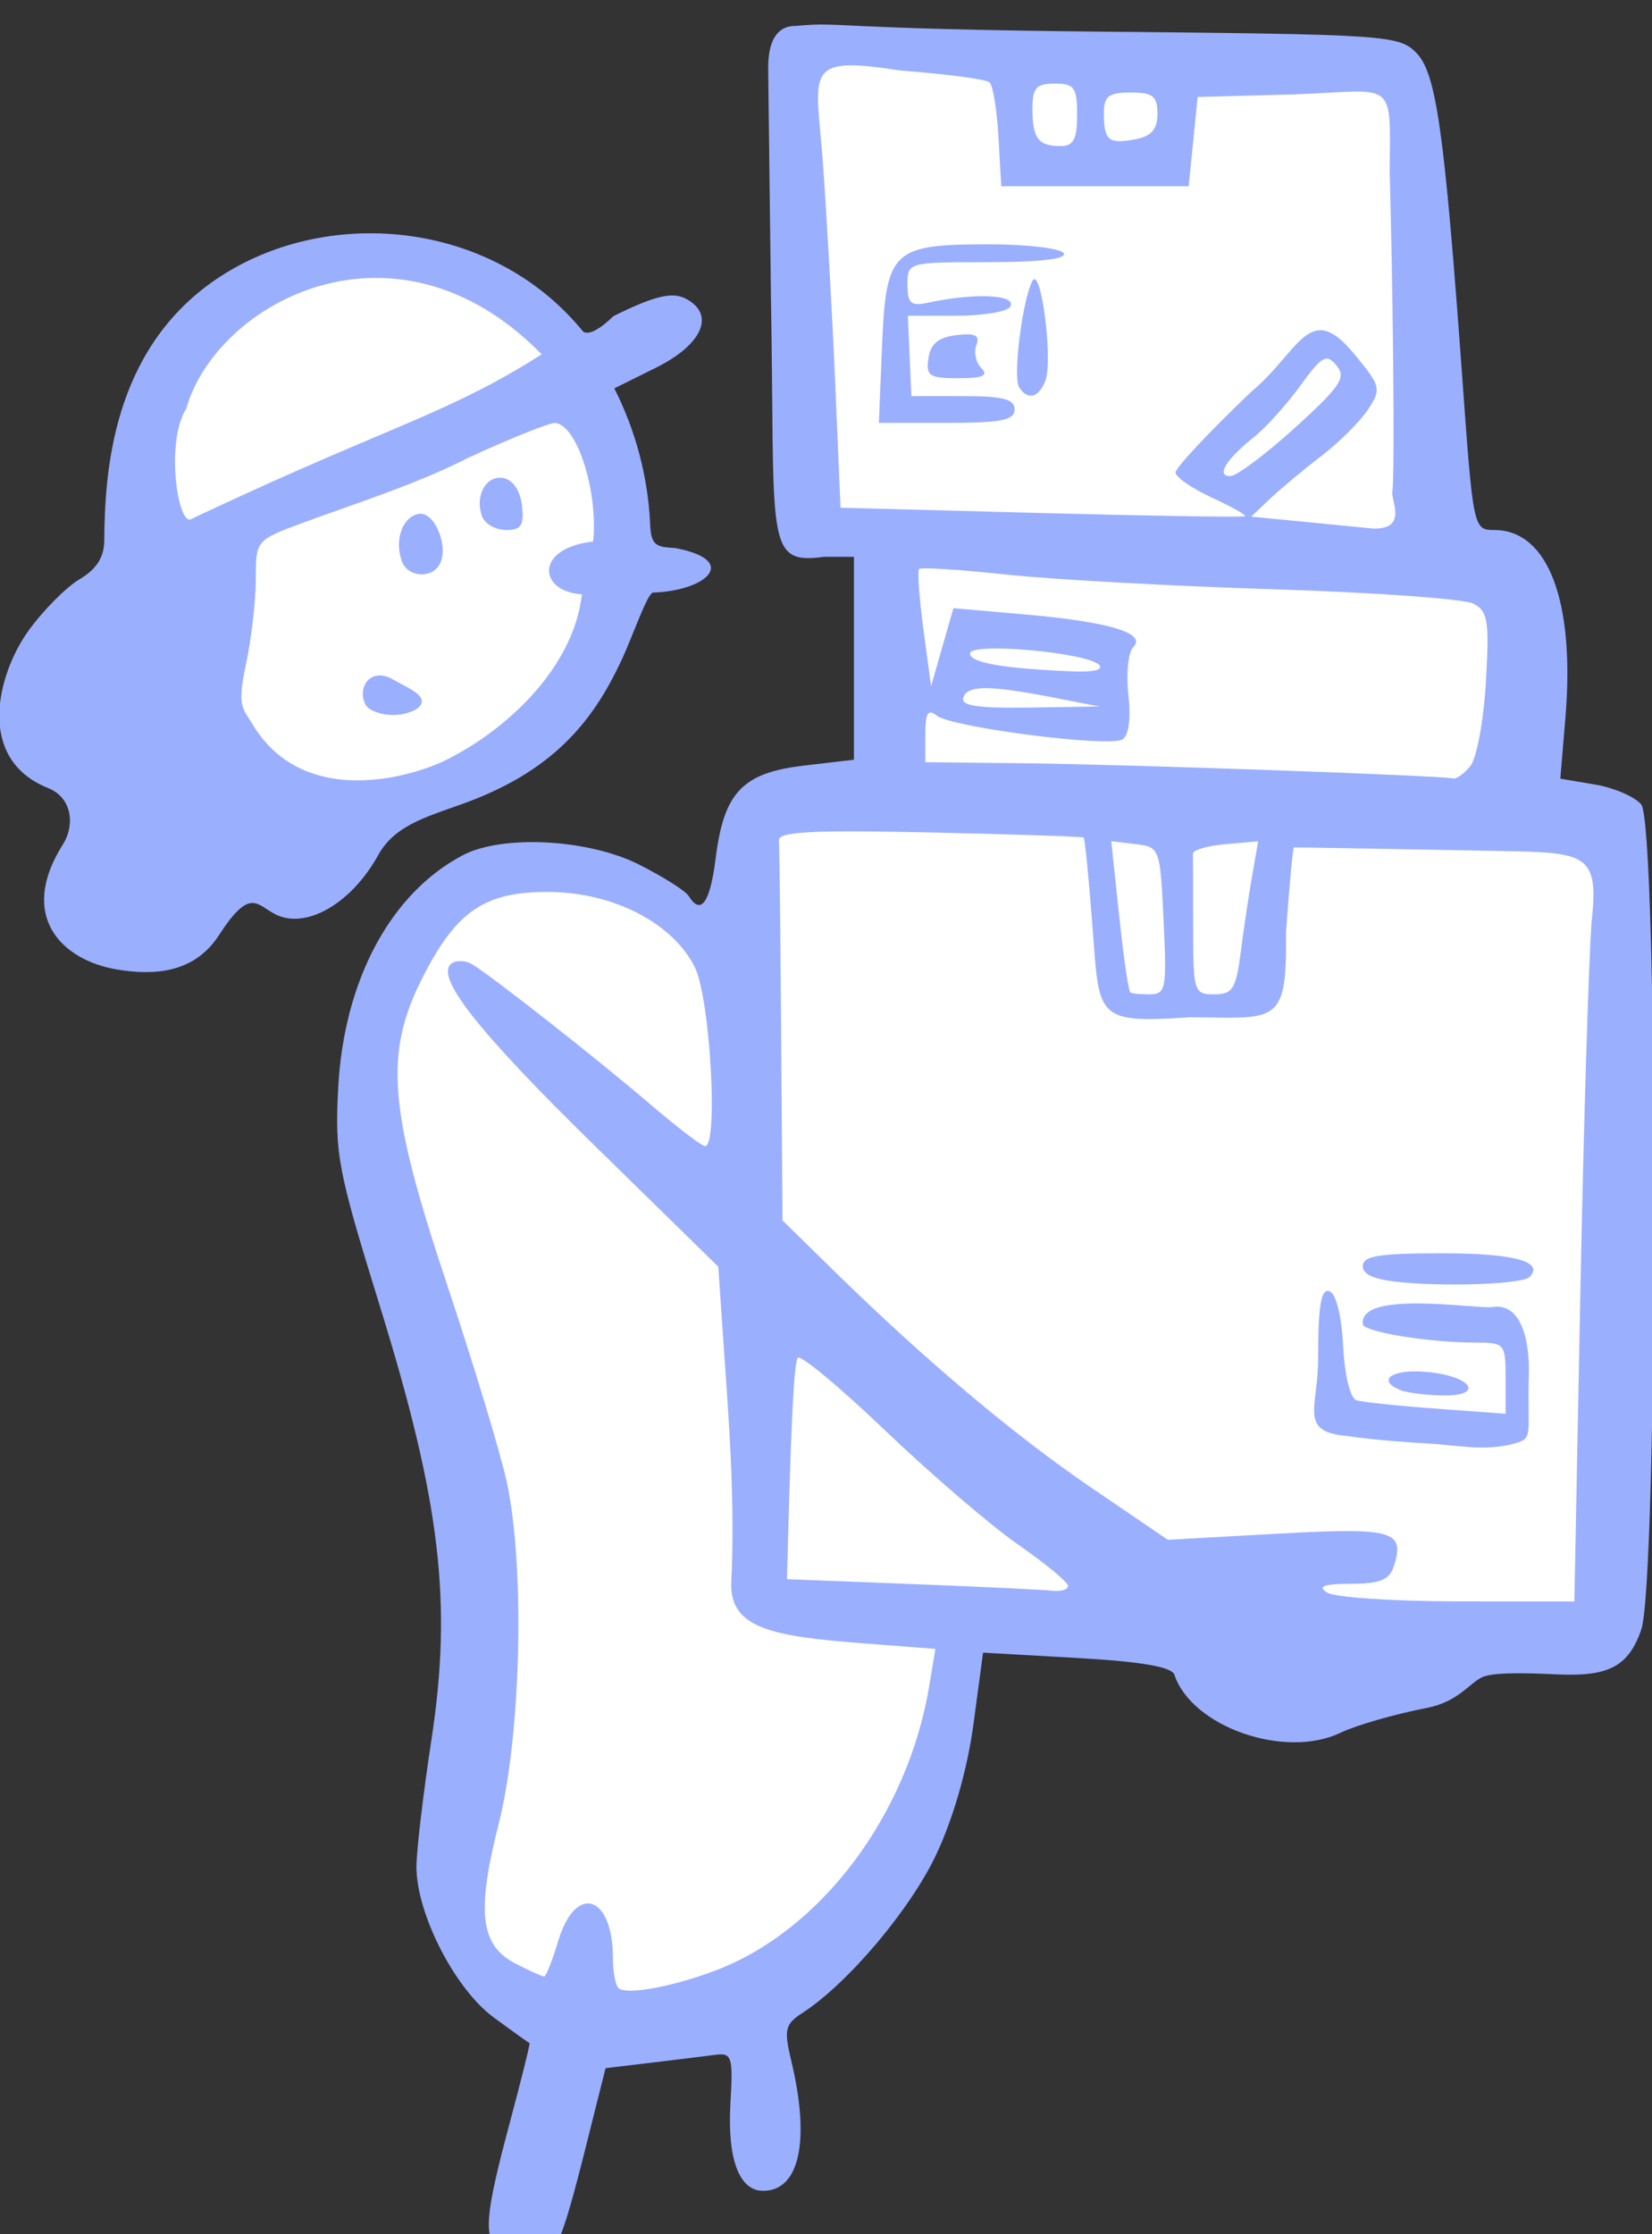
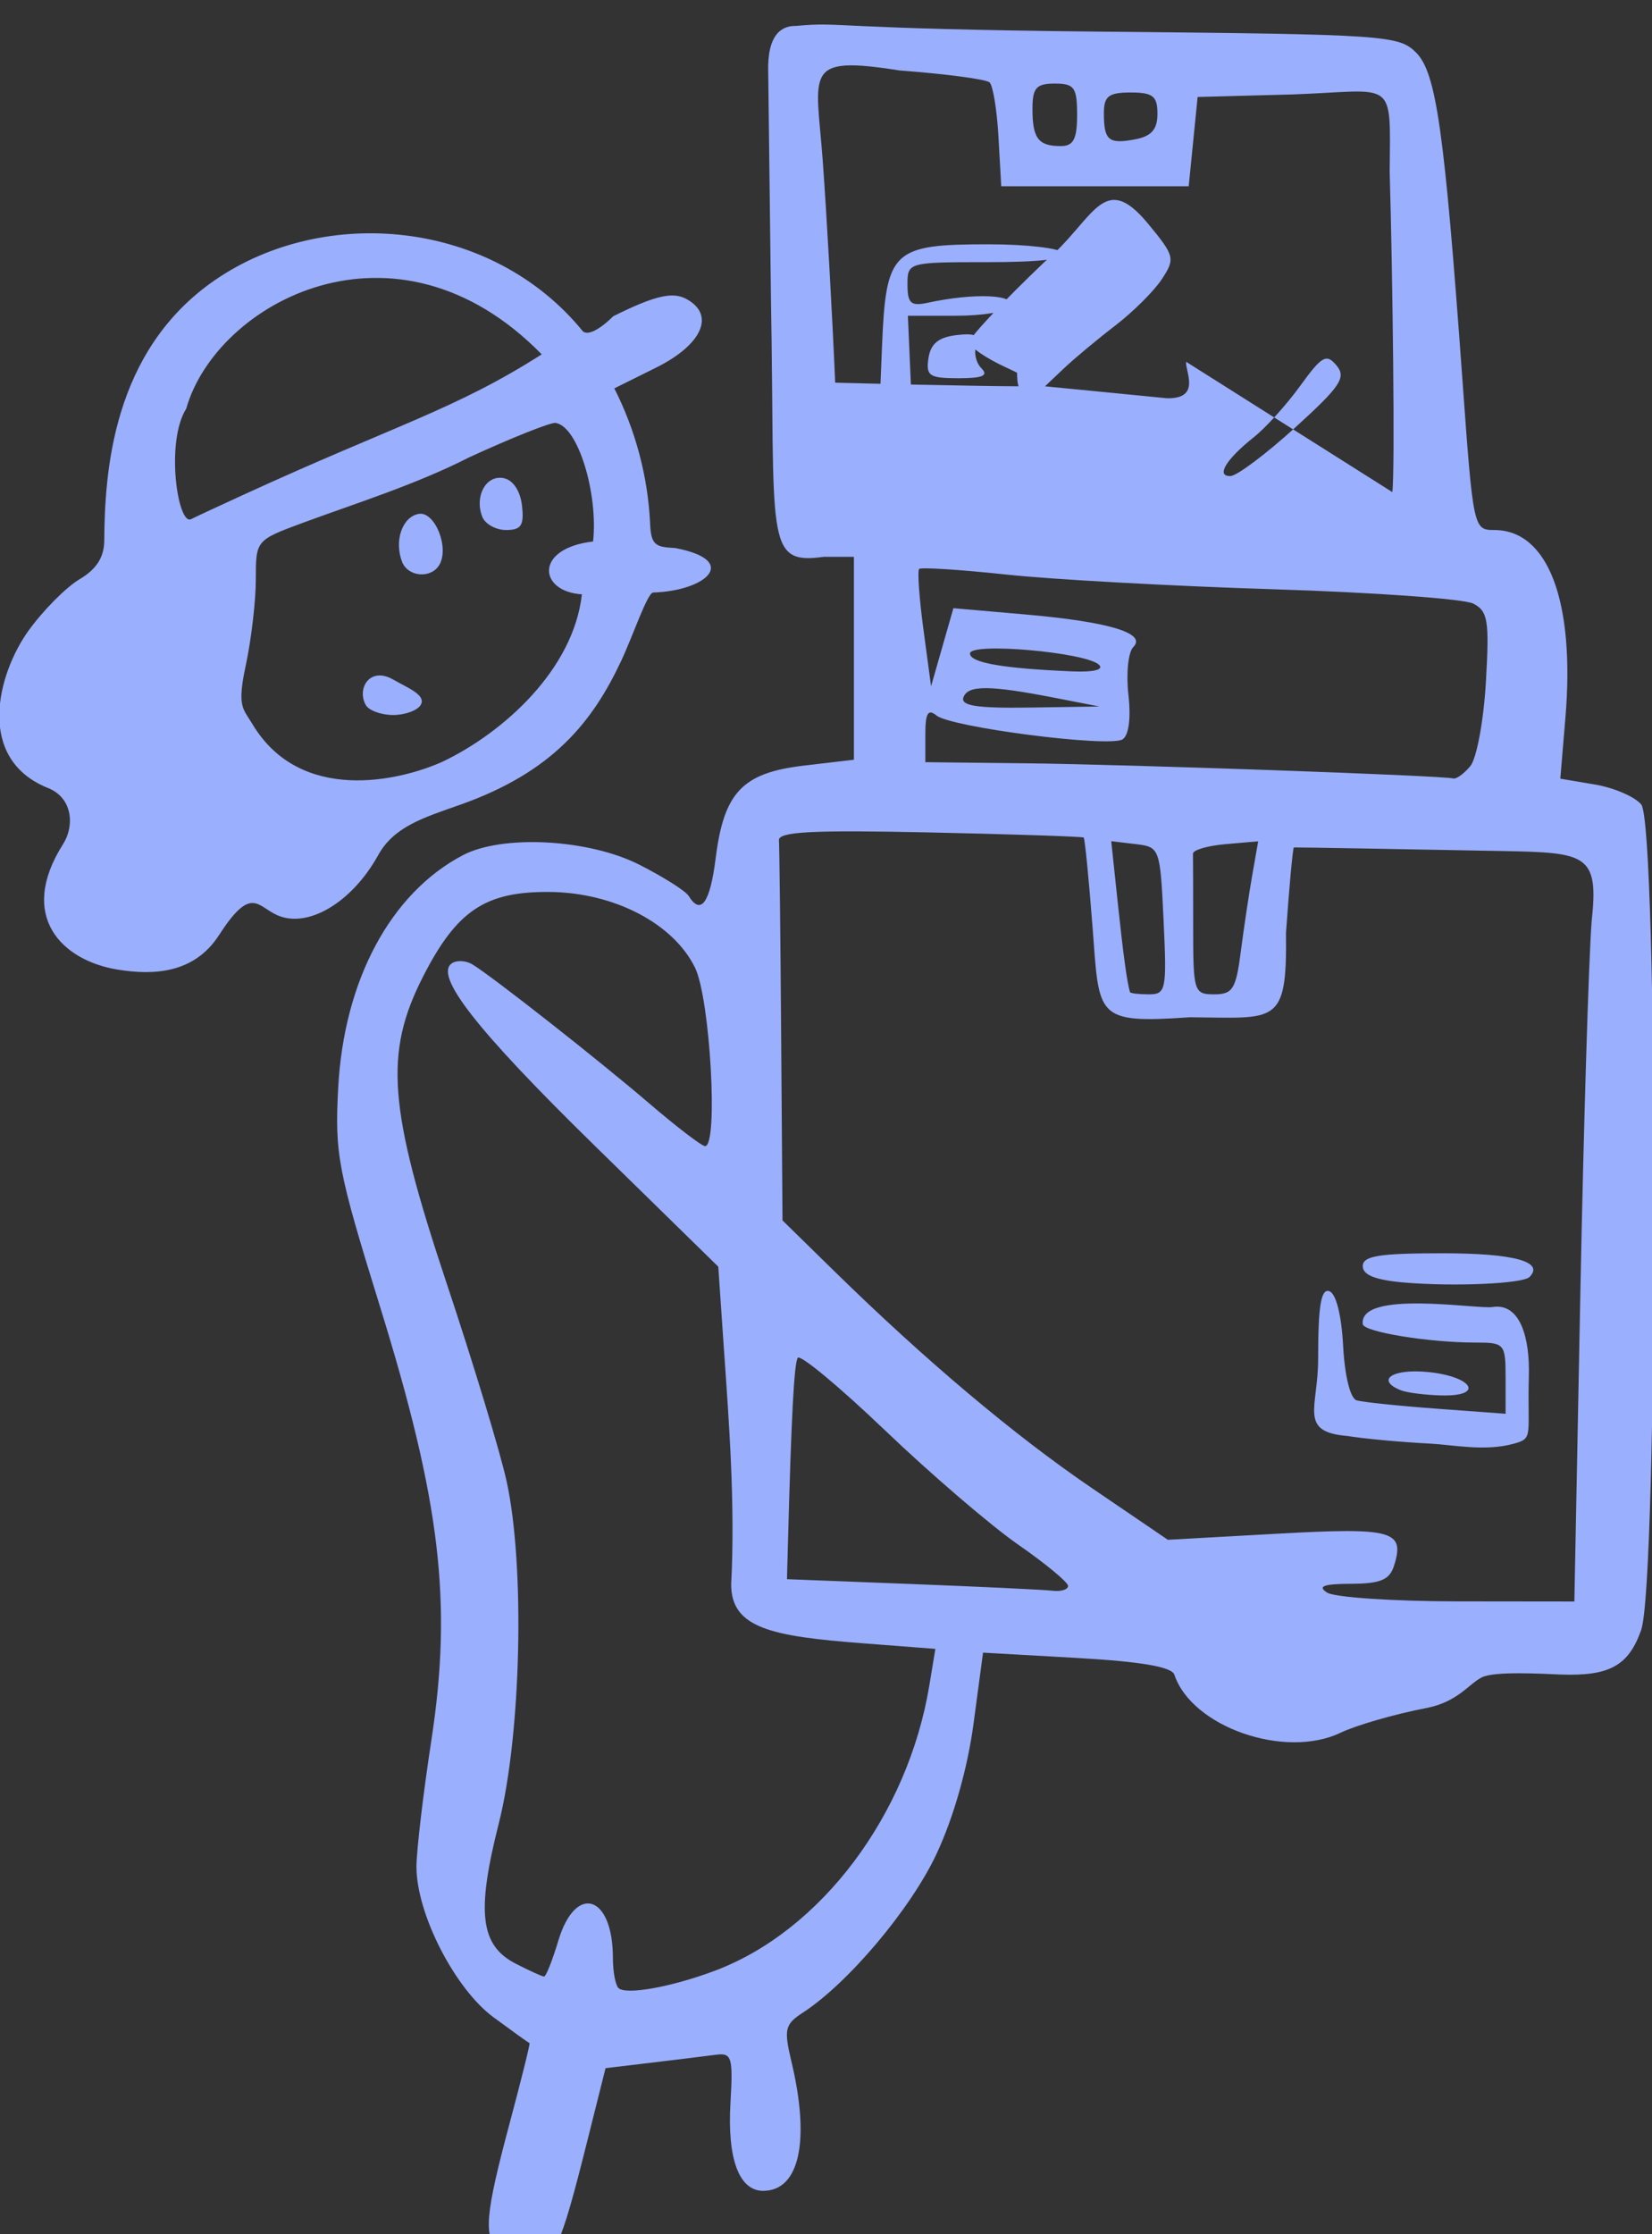
<svg xmlns="http://www.w3.org/2000/svg" width="160.791mm" height="217.409mm" viewBox="0 0 160.791 217.409">
  <rect x="0" y="0" width="160.791" height="217.409" fill="#333333" stroke="none" />
-   <path d="m 3444.721,8179.922 9.369,175.621 28.203,6.141 -4.367,89.652 -47.853,6.877 -9.096,59.605 c 0,0 -35.664,-46.504 -69.598,-41.592 -33.934,4.912 -63.317,49.778 -62.135,76.551 1.183,26.773 25.113,93.491 31.391,140.897 6.277,47.405 3.458,122.894 1.184,142.789 -2.274,19.895 -3.913,61.978 50.853,67.955 54.767,5.977 92.703,-33.486 102.893,-49.615 10.189,-16.129 33.025,-101.934 33.025,-101.934 l 232.713,8.924 5.186,-297.529 -40.119,-2.211 c 0,0 9.421,-94.766 6.51,-93.701 -2.911,1.064 -34.115,-5.322 -34.115,-5.322 l -7.916,-177.666 z m -139.995,74.872 c -14.322,0.089 -43.295,1.027 -66.099,11.87 -40.575,42.902 -36.481,99.313 -16.467,147.373 20.015,48.06 72.963,44.622 102.984,30.621 30.022,-14.001 61.497,-61.242 56.221,-95.875 -9.11,-57.297 -36.017,-93.639 -76.639,-93.989 z" transform="translate(-225.009,-201.992) matrix(0.265,0,0,0.265,267.607,-1314.233) translate(-3313.529,-2437.82)" fill="#FFFFFF" />
-   <path d="m 22.391,6548.384 c -5.615,-5.615 -4.942,-13.532 3.986,-46.887 4.345,-16.23 7.66,-29.569 7.367,-29.642 -0.292,-0.073 -6.238,-4.337 -13.212,-9.476 -14.193,-10.459 -28.294,-37.96 -28.325,-55.241 0,-5.809 2.46,-26.768 5.491,-46.574 7.734,-50.557 3.35,-87.492 -18.912,-159.299 -15.469,-49.9 -16.6,-55.814 -15.324,-80.108 2.077,-39.551 19.251,-71.612 45.815,-85.528 14.579,-7.638 46.19,-5.932 64.796,3.496 8.829,4.474 16.983,9.638 18.118,11.476 4.491,7.267 7.862,2.553 9.919,-13.873 3.031,-24.183 9.85,-31.34 32.393,-33.989 l 18.384,-2.16 v -37.255 -37.255 h -11.075 c -21.967,3.079 -17.816,-6.386 -19.399,-95.06 l -0.997,-82.568 c -0.5,-14.26 4.988,-17.444 10.169,-17.311 17.536,-1.661 10.66,1.135 113.632,2.111 102.74,0.974 107.797,1.312 114.118,7.637 7.455,7.461 10.41,28.31 17.067,120.435 3.928,54.374 4.044,54.92 11.691,54.92 19.793,0 29.701,26.198 26.109,69.044 l -1.867,22.258 12.715,2.148 c 6.994,1.181 14.644,4.473 17.002,7.314 6.235,7.511 6.211,285.542 -0.03,303.191 -4.632,13.108 -11.649,16.97 -29.627,16.309 -6.044,-0.221 -24.109,-1.354 -28.886,1.042 -4.777,2.395 -8.873,9.063 -20.364,11.262 -11.49,2.199 -25.707,6.295 -31.594,9.102 -20.458,9.756 -54.579,-2.187 -60.963,-21.336 -0.964,-2.892 -12.163,-4.816 -35.838,-6.157 l -34.436,-1.95 -3.508,26.198 c -2.179,16.272 -7.314,34.332 -13.554,47.667 -9.456,20.206 -32.45,47.508 -49.154,58.358 -6.566,4.265 -6.99,6.082 -4.177,17.863 6.976,29.209 2.978,47.543 -10.367,47.543 -8.842,0 -13.204,-11.703 -12.013,-32.235 0.985,-16.989 0.515,-18.511 -5.48,-17.717 -3.607,0.478 -14.171,1.777 -23.476,2.887 l -16.918,2.018 -6.784,27.044 c -9.932,39.63 -12.111,44.233 -20.932,44.233 -4.193,0 -9.394,-1.771 -11.557,-3.934 z m 79.412,-103.112 c 38.928,-14.615 70.905,-57.135 78.779,-104.754 l 2.221,-13.433 -26.908,-2.075 c -33.179,-2.558 -48.091,-5.529 -48.091,-21.601 1.505,-29.061 -0.731,-58.809 -2.719,-87.167 l -2.018,-29.509 -45.226,-44.264 c -43.767,-42.836 -59.449,-62.92 -52.488,-67.223 1.797,-1.11 5.112,-0.902 7.366,0.463 7.357,4.455 46.299,35.06 65.011,51.091 10.057,8.618 19.279,15.669 20.491,15.669 4.916,0 1.865,-54.154 -3.69,-65.513 -7.987,-16.33 -29.894,-27.682 -53.692,-27.823 -23.387,-0.138 -33.828,6.868 -46.154,30.974 -14.401,28.163 -12.853,48.401 8.625,112.771 9.703,29.08 19.598,61.725 21.987,72.545 6.829,30.913 5.417,93.175 -2.854,125.781 -8.257,32.553 -6.807,44.729 6.125,51.417 5.08,2.627 9.813,4.776 10.519,4.776 0.705,0 3.051,-5.902 5.212,-13.115 6.346,-21.177 20.061,-16.884 20.061,6.279 0,4.962 0.912,9.934 2.027,11.048 2.67,2.671 19.389,-0.32 35.416,-6.337 z m 317.875,-247.883 c 1.201,-61.764 3.077,-123.632 4.169,-137.483 2.716,-24.657 -2.031,-25.218 -32.482,-25.794 -30.428,-0.575 -76.496,-1.41 -76.885,-1.321 -0.389,0.089 -1.694,14.206 -2.9,31.372 0.411,34.271 -3.501,31.202 -35.36,30.987 -34.858,2.396 -33.159,-0.143 -35.664,-32.778 -1.375,-17.905 -2.85,-32.853 -3.279,-33.218 -0.429,-0.365 -25.863,-1.208 -56.52,-1.873 -43.171,-0.936 -55.666,-0.285 -55.412,2.89 0.179,2.254 0.55,34.581 0.82,71.838 l 0.492,67.74 18.853,18.466 c 33.65,32.96 66.25,60.417 94.757,79.812 l 27.923,18.997 40.239,-2.236 c 42.463,-2.359 46.923,-1.128 42.816,11.815 -1.63,5.135 -4.998,6.539 -15.786,6.578 -10.062,0.037 -12.404,0.896 -8.796,3.228 2.705,1.748 24.25,3.201 47.877,3.229 l 42.957,0.048 2.181,-112.299 z m -55.308,54.308 c -10.82,-0.556 -24.469,-1.819 -30.329,-2.807 -17.959,-1.479 -10.657,-10.355 -10.657,-28.151 0,-19.619 1.048,-26.009 4.099,-25.003 2.477,0.817 4.49,8.776 5.087,20.113 0.576,10.954 2.623,19.259 4.918,19.957 2.161,0.658 15.365,2.039 29.341,3.069 l 25.41,1.874 v -13.073 c 0,-12.652 -0.355,-13.073 -11.018,-13.073 -17.418,0 -41.12,-3.938 -41.443,-6.762 -1.454,-12.735 42.232,-5.413 47.612,-6.285 10.526,-1.707 13.741,12.069 13.389,25.041 -0.606,22.442 1.899,23.152 -5.655,25.174 -10.517,2.883 -21.983,0.384 -30.754,-0.073 z m -10.657,-19.593 c -9.219,-3.72 -3.186,-7.913 9.662,-6.716 16.731,1.559 21.363,9.007 5.366,8.628 -6.011,-0.143 -12.773,-1.003 -15.028,-1.912 z m 1.639,-39.519 c -10.798,-0.897 -15.574,-2.747 -15.574,-6.032 0,-3.779 5.938,-4.739 29.317,-4.739 26.212,0 37.538,3.093 31.916,8.715 -2.455,2.454 -27.361,3.575 -45.659,2.056 z m -123.813,111.364 c -0.03,-1.353 -8.273,-8.176 -18.337,-15.163 -10.062,-6.987 -32.055,-25.857 -48.87,-41.932 -16.815,-16.076 -31.256,-28.064 -32.092,-26.641 -1.332,2.267 -2.332,21.238 -3.592,68.162 l -0.351,13.115 45.903,1.781 c 25.246,0.98 48.484,2.086 51.641,2.459 3.156,0.373 5.719,-0.429 5.698,-1.781 z m 35.087,-244.27 c -1.261,-26.669 -1.404,-27.065 -10.253,-28.115 l -8.975,-1.065 2.367,22.377 c 2.024,19.141 3.446,29.543 4.514,33.034 0.137,0.451 3.26,0.82 6.937,0.82 6.294,0 6.612,-1.594 5.41,-27.05 z m 28.342,11.476 c 1.103,-8.566 2.993,-21.209 4.201,-28.095 l 2.195,-12.521 -12.01,1.045 c -6.605,0.575 -11.979,2.152 -11.941,3.505 0.04,1.352 0.07,13.525 0.07,27.05 0,23.657 0.294,24.591 7.74,24.591 6.766,0 7.992,-1.959 9.746,-15.574 z m 84.307,-68.217 c 2.329,-2.805 4.903,-16.673 5.722,-30.818 1.315,-22.699 0.768,-26.088 -4.652,-28.878 -3.376,-1.738 -36.386,-4.104 -73.355,-5.258 -36.968,-1.154 -81.096,-3.581 -98.062,-5.394 -16.968,-1.813 -31.406,-2.739 -32.087,-2.058 -0.681,0.681 0.03,10.653 1.571,22.159 l 2.809,20.92 4.102,-14.338 4.101,-14.338 26.487,2.311 c 30.687,2.677 44.646,6.894 39.581,11.96 -1.861,1.861 -2.669,9.729 -1.795,17.484 0.982,8.713 0.148,14.99 -2.181,16.43 -4.903,3.03 -62.958,-4.433 -68.3,-8.78 -3.116,-2.536 -4.099,-0.881 -4.099,6.903 v 10.238 l 36.887,0.409 c 37.811,0.42 153.287,4.512 156.981,5.563 1.131,0.322 3.962,-1.71 6.29,-4.515 z m -152.614,-25.097 c -24.053,-4.689 -31.98,-4.72 -33.561,-0.13 -1.059,3.07 5.028,4.002 24.27,3.713 l 25.684,-0.386 -16.393,-3.196 z m 16.229,-12.14 c -4.78,-4.592 -47.379,-8.319 -47.379,-4.145 0,3.403 11.932,5.496 37.542,6.586 7.884,0.335 11.734,-0.62 9.837,-2.441 z m 107.744,-63.403 c 1.035,-7.664 0.106,-80.957 -0.973,-117.533 0.282,-35.087 2.334,-29.806 -35.809,-28.479 l -34.728,0.925 -1.64,16.394 -1.638,16.394 h -34.428 -34.427 l -1.008,-18.033 c -0.554,-9.918 -2.03,-18.97 -3.279,-20.114 -1.249,-1.144 -16.129,-3.115 -33.066,-4.381 -35.783,-5.628 -30.603,0.336 -28.197,33.229 1.429,19.541 3.484,56.186 4.566,81.433 l 1.966,45.903 73.772,1.949 c 40.575,1.071 74.226,1.602 74.78,1.179 0.554,-0.423 -4.942,-3.513 -12.211,-6.867 -7.27,-3.353 -13.256,-7.485 -13.302,-9.182 -0.04,-1.696 12.398,-14.976 27.655,-29.509 18.108,-15.107 21.34,-34.176 37.999,-14 9.76,11.819 10.008,12.808 5.082,20.326 -2.848,4.346 -10.565,12.034 -17.148,17.085 -6.584,5.051 -15.083,12.134 -18.887,15.741 l -6.916,6.558 19.673,1.908 c 10.82,1.049 22.06,2.156 24.978,2.459 12.955,0.401 6.734,-10.162 7.186,-13.384 z m -187.427,-53.545 c 1.449,-35.268 3.731,-37.442 39.295,-37.442 13.976,0 26.323,1.475 27.437,3.279 1.294,2.094 -8.71,3.279 -27.676,3.279 -29.557,0 -29.703,0.039 -29.703,8.259 0,6.854 1.256,7.987 7.377,6.659 17.44,-3.783 33.108,-3.021 30.33,1.475 -1.115,1.804 -10.023,3.279 -19.796,3.279 h -17.768 l 0.641,14.754 0.642,14.755 h 18.96 c 14.667,0 18.959,1.114 18.959,4.918 0,3.941 -4.955,4.918 -24.927,4.918 h -24.928 z m 50.332,15.009 c -2.325,-3.762 1.24,-32.136 4.897,-38.971 3.142,-5.873 7.666,29.072 4.748,36.675 -2.402,6.256 -6.582,7.251 -9.645,2.296 z m -33.273,-10.646 c 0.792,-5.287 3.701,-7.683 10.266,-8.458 6.933,-0.818 8.714,0.081 7.326,3.699 -1.009,2.629 -0.179,6.435 1.844,8.458 2.719,2.719 0.518,3.678 -8.432,3.678 -10.702,0 -11.983,-0.858 -11.004,-7.377 z m 134.689,25.484 c 16.667,-15.139 18.835,-18.388 15.198,-22.772 -3.727,-4.49 -5.354,-3.581 -13.35,7.457 -5.009,6.914 -12.654,15.385 -16.991,18.824 -10.303,8.171 -14.1,14.493 -8.59,14.3 2.361,-0.083 13.041,-8.097 23.733,-17.809 z m -80.098,-114.831 c 0,-10.055 -1.015,-11.476 -8.196,-11.476 -6.816,0 -8.198,1.566 -8.198,9.29 0,10.848 2.139,13.662 10.383,13.662 4.684,0 6.011,-2.534 6.011,-11.476 z m 29.509,-0.382 c 0,-6.497 -1.659,-7.815 -9.836,-7.815 -8.119,0 -9.837,1.336 -9.837,7.65 0,9.959 1.754,11.405 11.553,9.531 5.936,-1.135 8.12,-3.655 8.12,-9.367 z m -381.98,314.246 c -20.349,-3.343 -36.832,-19.505 -19.967,-46.068 4.289,-6.755 3.551,-17.161 -5.779,-20.696 -26.318,-10.78 -18.367,-41.557 -7.041,-57.511 5.41,-7.532 13.894,-16.1 18.853,-19.039 6.236,-3.695 9.039,-8.066 9.089,-14.174 0.201,-24.66 2.711,-69.704 40.818,-95.797 40.168,-27.505 101.527,-22.209 135.002,18.948 3.281,2.525 11.108,-5.553 11.108,-5.553 15.746,-7.871 21.989,-8.972 26.825,-6.384 10.782,5.77 5.932,16.805 -11.1,25.257 l -15.314,7.6 c 7.766,15.285 12.308,32.275 13.139,49.414 0.273,8.39 2.209,8.835 9.228,9.215 23.93,4.551 11.407,15.728 -8.081,16.338 -2.117,0 -7.413,15.81 -11.705,24.972 -10.478,22.37 -25.063,40.934 -59.286,52.986 -13.537,4.767 -24.243,8.04 -30.023,18.477 -9.685,17.487 -25.97,27.109 -37.211,21.987 -7.308,-3.33 -9.436,-10.909 -21.284,7.425 -9.124,14.118 -24.108,14.765 -37.271,12.602 z M 1.738,6001.332 c 22.462,-10.701 48.146,-33.874 51.237,-61.49 -15.936,-0.98 -17.606,-16.888 4.112,-19.397 1.913,-17.381 -5.48,-42.512 -13.897,-43.557 -2.277,0 -16.518,5.701 -31.647,12.67 -19.418,9.946 -42.098,17.025 -61.117,24.05 -17.174,6.361 -17.214,6.408 -17.214,20.733 0,7.897 -1.652,22.066 -3.674,31.488 -3.305,15.414 -1.087,15.81 2.46,21.721 17.596,29.318 53.954,20.86 69.74,13.782 z m -28.125,-20.816 c -3.409,-5.954 1.398,-14.344 10.062,-9.369 5.354,3.074 12.319,5.721 10.064,9.369 -1.239,2.005 -5.768,3.645 -10.064,3.645 -4.294,0 -8.891,-1.6 -10.062,-3.645 z m 13.315,-52.616 c -2.954,-7.696 0.04,-16.431 6.039,-17.585 5.992,-1.154 11.484,12.515 7.571,18.847 -3.106,5.026 -11.496,4.248 -13.61,-1.262 z m 29.436,-16.585 c -2.901,-7.558 1.414,-15.364 7.821,-14.149 3.471,0.658 6.158,4.651 6.785,10.079 0.839,7.272 -0.276,8.989 -5.841,8.989 -3.783,0 -7.727,-2.213 -8.765,-4.918 z m -88.075,-7.857 c 56.314,-25.839 78.155,-31.449 109.93,-51.735 -53.769,-54.895 -119.571,-18.919 -130.566,19.946 -7.732,12.248 -3.083,43.065 1.784,40.571 1.352,-0.693 9.836,-4.646 18.852,-8.783 z" fill="#9bafff" transform="translate(-225.009,-201.992) matrix(0.265,0,0,0.265,267.607,-1314.233)" />
+   <path d="m 22.391,6548.384 c -5.615,-5.615 -4.942,-13.532 3.986,-46.887 4.345,-16.23 7.66,-29.569 7.367,-29.642 -0.292,-0.073 -6.238,-4.337 -13.212,-9.476 -14.193,-10.459 -28.294,-37.96 -28.325,-55.241 0,-5.809 2.46,-26.768 5.491,-46.574 7.734,-50.557 3.35,-87.492 -18.912,-159.299 -15.469,-49.9 -16.6,-55.814 -15.324,-80.108 2.077,-39.551 19.251,-71.612 45.815,-85.528 14.579,-7.638 46.19,-5.932 64.796,3.496 8.829,4.474 16.983,9.638 18.118,11.476 4.491,7.267 7.862,2.553 9.919,-13.873 3.031,-24.183 9.85,-31.34 32.393,-33.989 l 18.384,-2.16 v -37.255 -37.255 h -11.075 c -21.967,3.079 -17.816,-6.386 -19.399,-95.06 l -0.997,-82.568 c -0.5,-14.26 4.988,-17.444 10.169,-17.311 17.536,-1.661 10.66,1.135 113.632,2.111 102.74,0.974 107.797,1.312 114.118,7.637 7.455,7.461 10.41,28.31 17.067,120.435 3.928,54.374 4.044,54.92 11.691,54.92 19.793,0 29.701,26.198 26.109,69.044 l -1.867,22.258 12.715,2.148 c 6.994,1.181 14.644,4.473 17.002,7.314 6.235,7.511 6.211,285.542 -0.03,303.191 -4.632,13.108 -11.649,16.97 -29.627,16.309 -6.044,-0.221 -24.109,-1.354 -28.886,1.042 -4.777,2.395 -8.873,9.063 -20.364,11.262 -11.49,2.199 -25.707,6.295 -31.594,9.102 -20.458,9.756 -54.579,-2.187 -60.963,-21.336 -0.964,-2.892 -12.163,-4.816 -35.838,-6.157 l -34.436,-1.95 -3.508,26.198 c -2.179,16.272 -7.314,34.332 -13.554,47.667 -9.456,20.206 -32.45,47.508 -49.154,58.358 -6.566,4.265 -6.99,6.082 -4.177,17.863 6.976,29.209 2.978,47.543 -10.367,47.543 -8.842,0 -13.204,-11.703 -12.013,-32.235 0.985,-16.989 0.515,-18.511 -5.48,-17.717 -3.607,0.478 -14.171,1.777 -23.476,2.887 l -16.918,2.018 -6.784,27.044 c -9.932,39.63 -12.111,44.233 -20.932,44.233 -4.193,0 -9.394,-1.771 -11.557,-3.934 z m 79.412,-103.112 c 38.928,-14.615 70.905,-57.135 78.779,-104.754 l 2.221,-13.433 -26.908,-2.075 c -33.179,-2.558 -48.091,-5.529 -48.091,-21.601 1.505,-29.061 -0.731,-58.809 -2.719,-87.167 l -2.018,-29.509 -45.226,-44.264 c -43.767,-42.836 -59.449,-62.92 -52.488,-67.223 1.797,-1.11 5.112,-0.902 7.366,0.463 7.357,4.455 46.299,35.06 65.011,51.091 10.057,8.618 19.279,15.669 20.491,15.669 4.916,0 1.865,-54.154 -3.69,-65.513 -7.987,-16.33 -29.894,-27.682 -53.692,-27.823 -23.387,-0.138 -33.828,6.868 -46.154,30.974 -14.401,28.163 -12.853,48.401 8.625,112.771 9.703,29.08 19.598,61.725 21.987,72.545 6.829,30.913 5.417,93.175 -2.854,125.781 -8.257,32.553 -6.807,44.729 6.125,51.417 5.08,2.627 9.813,4.776 10.519,4.776 0.705,0 3.051,-5.902 5.212,-13.115 6.346,-21.177 20.061,-16.884 20.061,6.279 0,4.962 0.912,9.934 2.027,11.048 2.67,2.671 19.389,-0.32 35.416,-6.337 z m 317.875,-247.883 c 1.201,-61.764 3.077,-123.632 4.169,-137.483 2.716,-24.657 -2.031,-25.218 -32.482,-25.794 -30.428,-0.575 -76.496,-1.41 -76.885,-1.321 -0.389,0.089 -1.694,14.206 -2.9,31.372 0.411,34.271 -3.501,31.202 -35.36,30.987 -34.858,2.396 -33.159,-0.143 -35.664,-32.778 -1.375,-17.905 -2.85,-32.853 -3.279,-33.218 -0.429,-0.365 -25.863,-1.208 -56.52,-1.873 -43.171,-0.936 -55.666,-0.285 -55.412,2.89 0.179,2.254 0.55,34.581 0.82,71.838 l 0.492,67.74 18.853,18.466 c 33.65,32.96 66.25,60.417 94.757,79.812 l 27.923,18.997 40.239,-2.236 c 42.463,-2.359 46.923,-1.128 42.816,11.815 -1.63,5.135 -4.998,6.539 -15.786,6.578 -10.062,0.037 -12.404,0.896 -8.796,3.228 2.705,1.748 24.25,3.201 47.877,3.229 l 42.957,0.048 2.181,-112.299 z m -55.308,54.308 c -10.82,-0.556 -24.469,-1.819 -30.329,-2.807 -17.959,-1.479 -10.657,-10.355 -10.657,-28.151 0,-19.619 1.048,-26.009 4.099,-25.003 2.477,0.817 4.49,8.776 5.087,20.113 0.576,10.954 2.623,19.259 4.918,19.957 2.161,0.658 15.365,2.039 29.341,3.069 l 25.41,1.874 v -13.073 c 0,-12.652 -0.355,-13.073 -11.018,-13.073 -17.418,0 -41.12,-3.938 -41.443,-6.762 -1.454,-12.735 42.232,-5.413 47.612,-6.285 10.526,-1.707 13.741,12.069 13.389,25.041 -0.606,22.442 1.899,23.152 -5.655,25.174 -10.517,2.883 -21.983,0.384 -30.754,-0.073 z m -10.657,-19.593 c -9.219,-3.72 -3.186,-7.913 9.662,-6.716 16.731,1.559 21.363,9.007 5.366,8.628 -6.011,-0.143 -12.773,-1.003 -15.028,-1.912 z m 1.639,-39.519 c -10.798,-0.897 -15.574,-2.747 -15.574,-6.032 0,-3.779 5.938,-4.739 29.317,-4.739 26.212,0 37.538,3.093 31.916,8.715 -2.455,2.454 -27.361,3.575 -45.659,2.056 z m -123.813,111.364 c -0.03,-1.353 -8.273,-8.176 -18.337,-15.163 -10.062,-6.987 -32.055,-25.857 -48.87,-41.932 -16.815,-16.076 -31.256,-28.064 -32.092,-26.641 -1.332,2.267 -2.332,21.238 -3.592,68.162 l -0.351,13.115 45.903,1.781 c 25.246,0.98 48.484,2.086 51.641,2.459 3.156,0.373 5.719,-0.429 5.698,-1.781 z m 35.087,-244.27 c -1.261,-26.669 -1.404,-27.065 -10.253,-28.115 l -8.975,-1.065 2.367,22.377 c 2.024,19.141 3.446,29.543 4.514,33.034 0.137,0.451 3.26,0.82 6.937,0.82 6.294,0 6.612,-1.594 5.41,-27.05 z m 28.342,11.476 c 1.103,-8.566 2.993,-21.209 4.201,-28.095 l 2.195,-12.521 -12.01,1.045 c -6.605,0.575 -11.979,2.152 -11.941,3.505 0.04,1.352 0.07,13.525 0.07,27.05 0,23.657 0.294,24.591 7.74,24.591 6.766,0 7.992,-1.959 9.746,-15.574 z m 84.307,-68.217 c 2.329,-2.805 4.903,-16.673 5.722,-30.818 1.315,-22.699 0.768,-26.088 -4.652,-28.878 -3.376,-1.738 -36.386,-4.104 -73.355,-5.258 -36.968,-1.154 -81.096,-3.581 -98.062,-5.394 -16.968,-1.813 -31.406,-2.739 -32.087,-2.058 -0.681,0.681 0.03,10.653 1.571,22.159 l 2.809,20.92 4.102,-14.338 4.101,-14.338 26.487,2.311 c 30.687,2.677 44.646,6.894 39.581,11.96 -1.861,1.861 -2.669,9.729 -1.795,17.484 0.982,8.713 0.148,14.99 -2.181,16.43 -4.903,3.03 -62.958,-4.433 -68.3,-8.78 -3.116,-2.536 -4.099,-0.881 -4.099,6.903 v 10.238 l 36.887,0.409 c 37.811,0.42 153.287,4.512 156.981,5.563 1.131,0.322 3.962,-1.71 6.29,-4.515 z m -152.614,-25.097 c -24.053,-4.689 -31.98,-4.72 -33.561,-0.13 -1.059,3.07 5.028,4.002 24.27,3.713 l 25.684,-0.386 -16.393,-3.196 z m 16.229,-12.14 c -4.78,-4.592 -47.379,-8.319 -47.379,-4.145 0,3.403 11.932,5.496 37.542,6.586 7.884,0.335 11.734,-0.62 9.837,-2.441 z m 107.744,-63.403 c 1.035,-7.664 0.106,-80.957 -0.973,-117.533 0.282,-35.087 2.334,-29.806 -35.809,-28.479 l -34.728,0.925 -1.64,16.394 -1.638,16.394 h -34.428 -34.427 l -1.008,-18.033 c -0.554,-9.918 -2.03,-18.97 -3.279,-20.114 -1.249,-1.144 -16.129,-3.115 -33.066,-4.381 -35.783,-5.628 -30.603,0.336 -28.197,33.229 1.429,19.541 3.484,56.186 4.566,81.433 c 40.575,1.071 74.226,1.602 74.78,1.179 0.554,-0.423 -4.942,-3.513 -12.211,-6.867 -7.27,-3.353 -13.256,-7.485 -13.302,-9.182 -0.04,-1.696 12.398,-14.976 27.655,-29.509 18.108,-15.107 21.34,-34.176 37.999,-14 9.76,11.819 10.008,12.808 5.082,20.326 -2.848,4.346 -10.565,12.034 -17.148,17.085 -6.584,5.051 -15.083,12.134 -18.887,15.741 l -6.916,6.558 19.673,1.908 c 10.82,1.049 22.06,2.156 24.978,2.459 12.955,0.401 6.734,-10.162 7.186,-13.384 z m -187.427,-53.545 c 1.449,-35.268 3.731,-37.442 39.295,-37.442 13.976,0 26.323,1.475 27.437,3.279 1.294,2.094 -8.71,3.279 -27.676,3.279 -29.557,0 -29.703,0.039 -29.703,8.259 0,6.854 1.256,7.987 7.377,6.659 17.44,-3.783 33.108,-3.021 30.33,1.475 -1.115,1.804 -10.023,3.279 -19.796,3.279 h -17.768 l 0.641,14.754 0.642,14.755 h 18.96 c 14.667,0 18.959,1.114 18.959,4.918 0,3.941 -4.955,4.918 -24.927,4.918 h -24.928 z m 50.332,15.009 c -2.325,-3.762 1.24,-32.136 4.897,-38.971 3.142,-5.873 7.666,29.072 4.748,36.675 -2.402,6.256 -6.582,7.251 -9.645,2.296 z m -33.273,-10.646 c 0.792,-5.287 3.701,-7.683 10.266,-8.458 6.933,-0.818 8.714,0.081 7.326,3.699 -1.009,2.629 -0.179,6.435 1.844,8.458 2.719,2.719 0.518,3.678 -8.432,3.678 -10.702,0 -11.983,-0.858 -11.004,-7.377 z m 134.689,25.484 c 16.667,-15.139 18.835,-18.388 15.198,-22.772 -3.727,-4.49 -5.354,-3.581 -13.35,7.457 -5.009,6.914 -12.654,15.385 -16.991,18.824 -10.303,8.171 -14.1,14.493 -8.59,14.3 2.361,-0.083 13.041,-8.097 23.733,-17.809 z m -80.098,-114.831 c 0,-10.055 -1.015,-11.476 -8.196,-11.476 -6.816,0 -8.198,1.566 -8.198,9.29 0,10.848 2.139,13.662 10.383,13.662 4.684,0 6.011,-2.534 6.011,-11.476 z m 29.509,-0.382 c 0,-6.497 -1.659,-7.815 -9.836,-7.815 -8.119,0 -9.837,1.336 -9.837,7.65 0,9.959 1.754,11.405 11.553,9.531 5.936,-1.135 8.12,-3.655 8.12,-9.367 z m -381.98,314.246 c -20.349,-3.343 -36.832,-19.505 -19.967,-46.068 4.289,-6.755 3.551,-17.161 -5.779,-20.696 -26.318,-10.78 -18.367,-41.557 -7.041,-57.511 5.41,-7.532 13.894,-16.1 18.853,-19.039 6.236,-3.695 9.039,-8.066 9.089,-14.174 0.201,-24.66 2.711,-69.704 40.818,-95.797 40.168,-27.505 101.527,-22.209 135.002,18.948 3.281,2.525 11.108,-5.553 11.108,-5.553 15.746,-7.871 21.989,-8.972 26.825,-6.384 10.782,5.77 5.932,16.805 -11.1,25.257 l -15.314,7.6 c 7.766,15.285 12.308,32.275 13.139,49.414 0.273,8.39 2.209,8.835 9.228,9.215 23.93,4.551 11.407,15.728 -8.081,16.338 -2.117,0 -7.413,15.81 -11.705,24.972 -10.478,22.37 -25.063,40.934 -59.286,52.986 -13.537,4.767 -24.243,8.04 -30.023,18.477 -9.685,17.487 -25.97,27.109 -37.211,21.987 -7.308,-3.33 -9.436,-10.909 -21.284,7.425 -9.124,14.118 -24.108,14.765 -37.271,12.602 z M 1.738,6001.332 c 22.462,-10.701 48.146,-33.874 51.237,-61.49 -15.936,-0.98 -17.606,-16.888 4.112,-19.397 1.913,-17.381 -5.48,-42.512 -13.897,-43.557 -2.277,0 -16.518,5.701 -31.647,12.67 -19.418,9.946 -42.098,17.025 -61.117,24.05 -17.174,6.361 -17.214,6.408 -17.214,20.733 0,7.897 -1.652,22.066 -3.674,31.488 -3.305,15.414 -1.087,15.81 2.46,21.721 17.596,29.318 53.954,20.86 69.74,13.782 z m -28.125,-20.816 c -3.409,-5.954 1.398,-14.344 10.062,-9.369 5.354,3.074 12.319,5.721 10.064,9.369 -1.239,2.005 -5.768,3.645 -10.064,3.645 -4.294,0 -8.891,-1.6 -10.062,-3.645 z m 13.315,-52.616 c -2.954,-7.696 0.04,-16.431 6.039,-17.585 5.992,-1.154 11.484,12.515 7.571,18.847 -3.106,5.026 -11.496,4.248 -13.61,-1.262 z m 29.436,-16.585 c -2.901,-7.558 1.414,-15.364 7.821,-14.149 3.471,0.658 6.158,4.651 6.785,10.079 0.839,7.272 -0.276,8.989 -5.841,8.989 -3.783,0 -7.727,-2.213 -8.765,-4.918 z m -88.075,-7.857 c 56.314,-25.839 78.155,-31.449 109.93,-51.735 -53.769,-54.895 -119.571,-18.919 -130.566,19.946 -7.732,12.248 -3.083,43.065 1.784,40.571 1.352,-0.693 9.836,-4.646 18.852,-8.783 z" fill="#9bafff" transform="translate(-225.009,-201.992) matrix(0.265,0,0,0.265,267.607,-1314.233)" />
</svg>